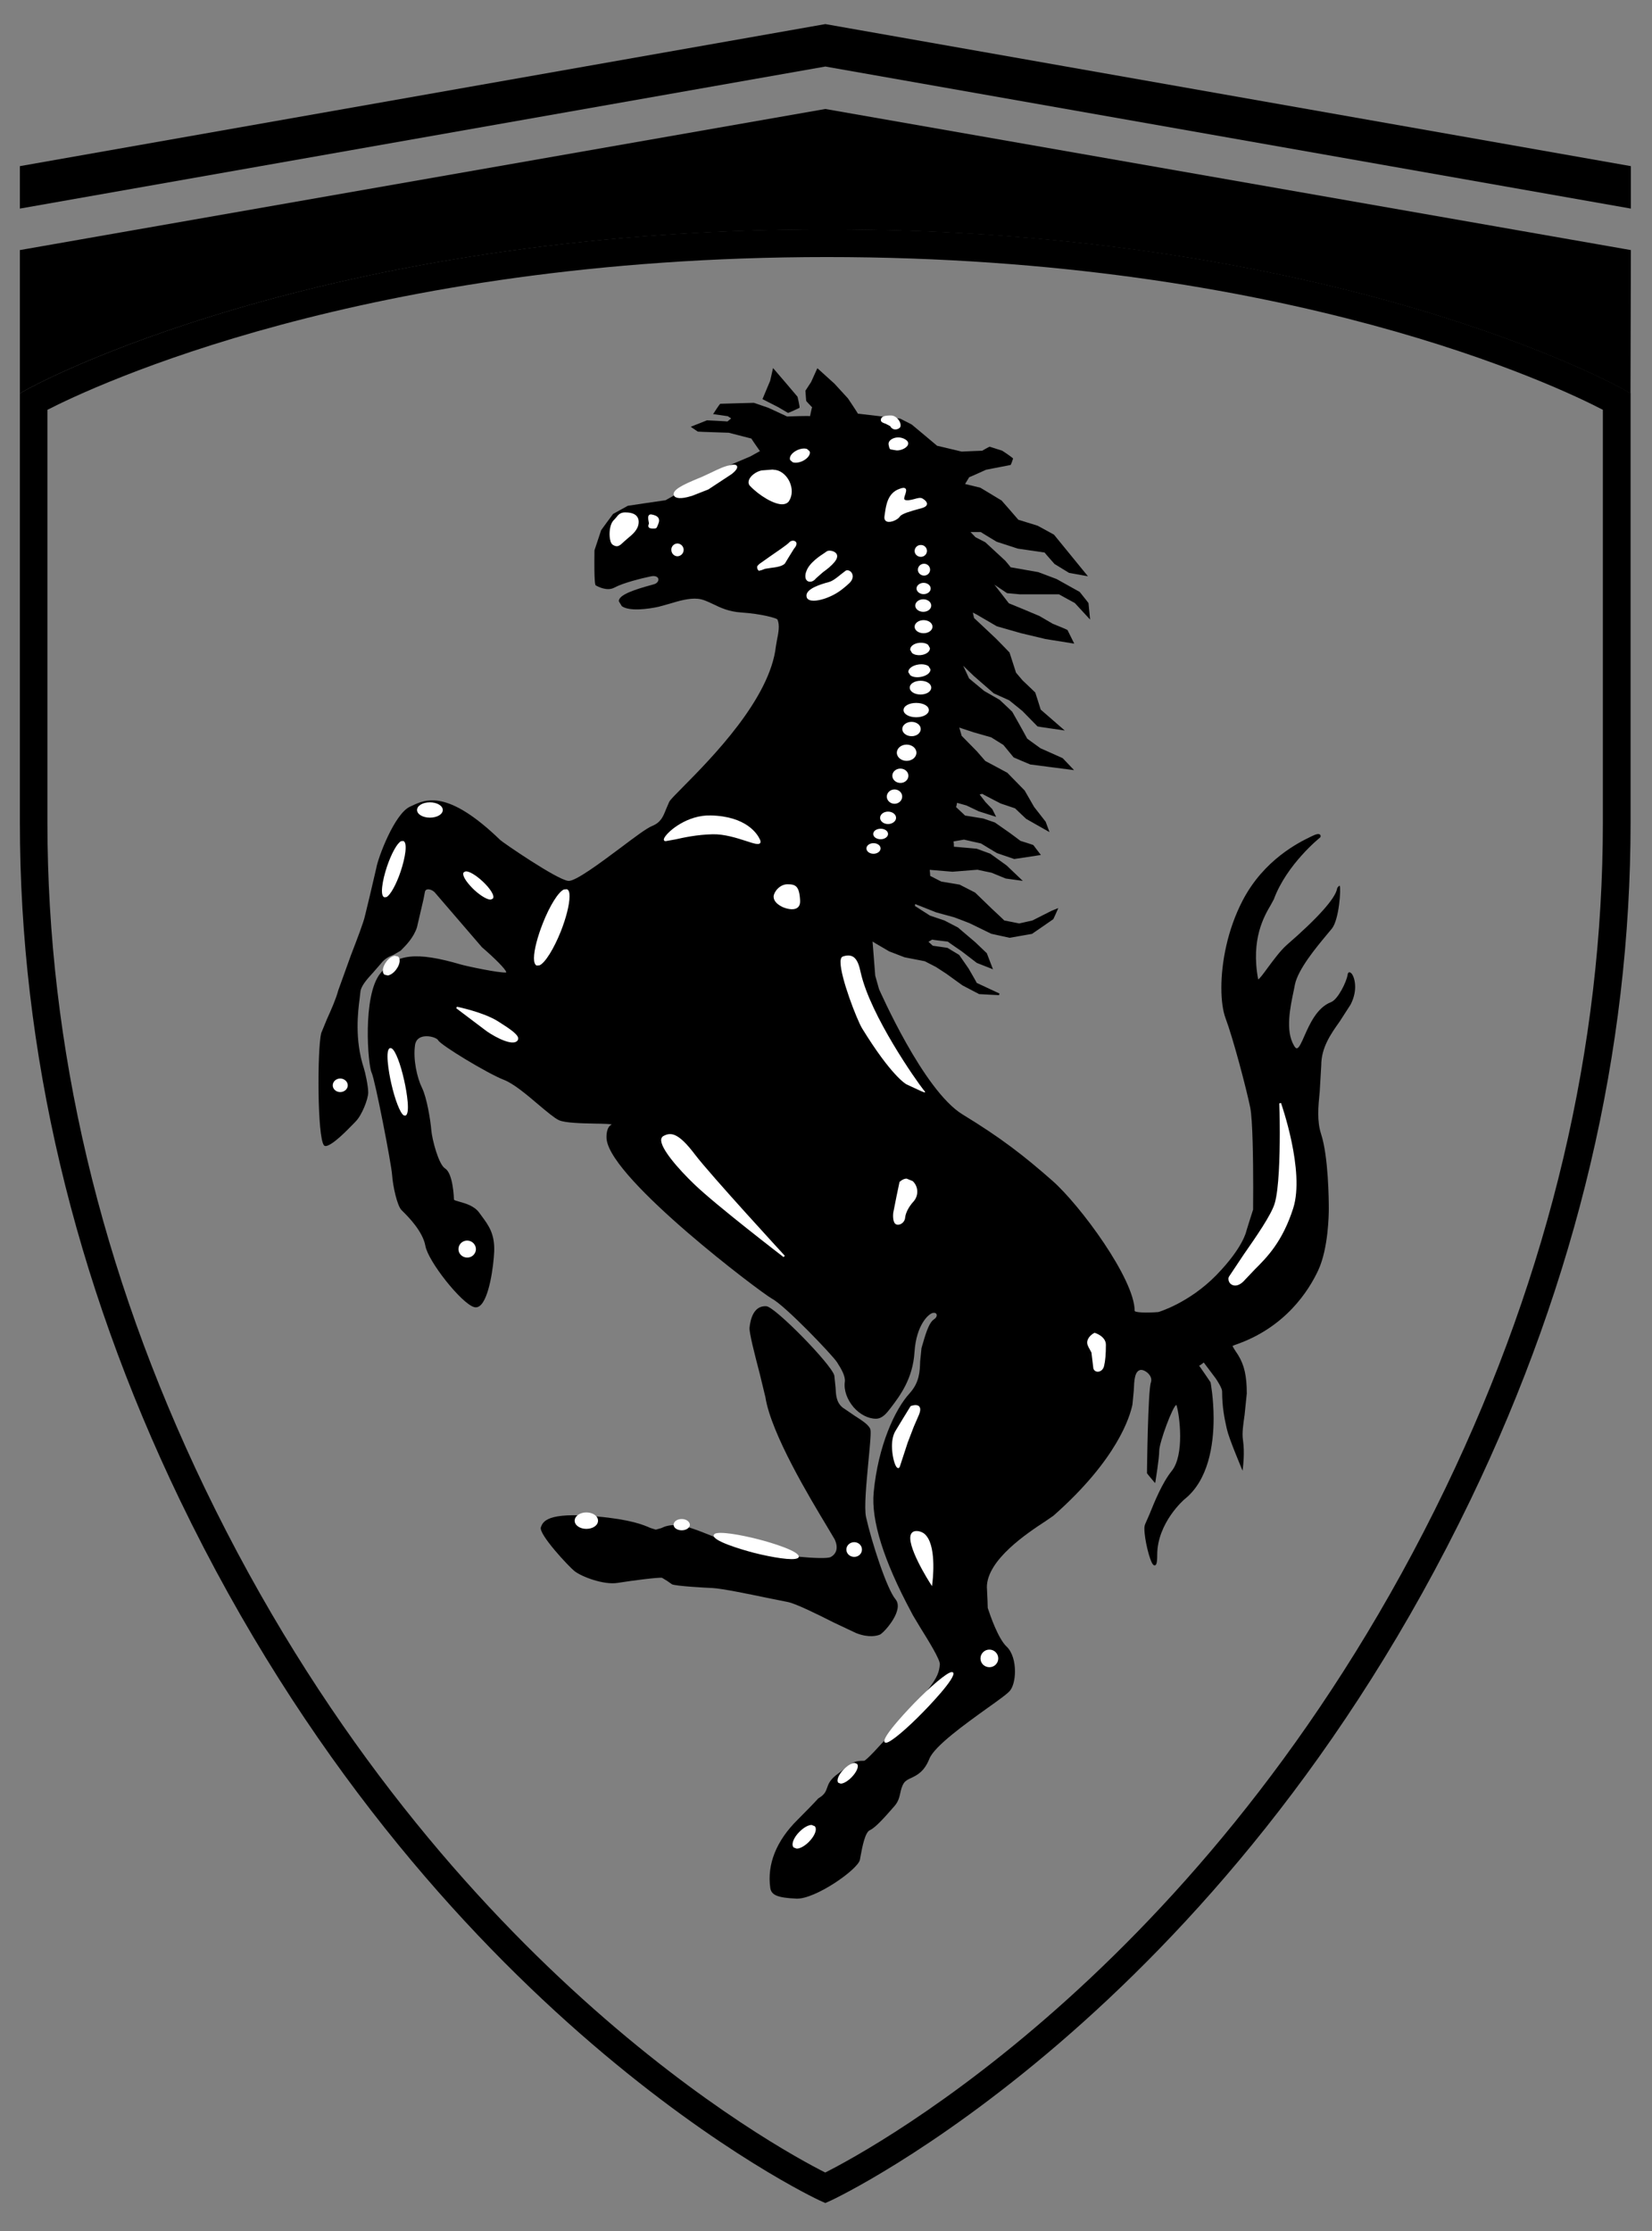
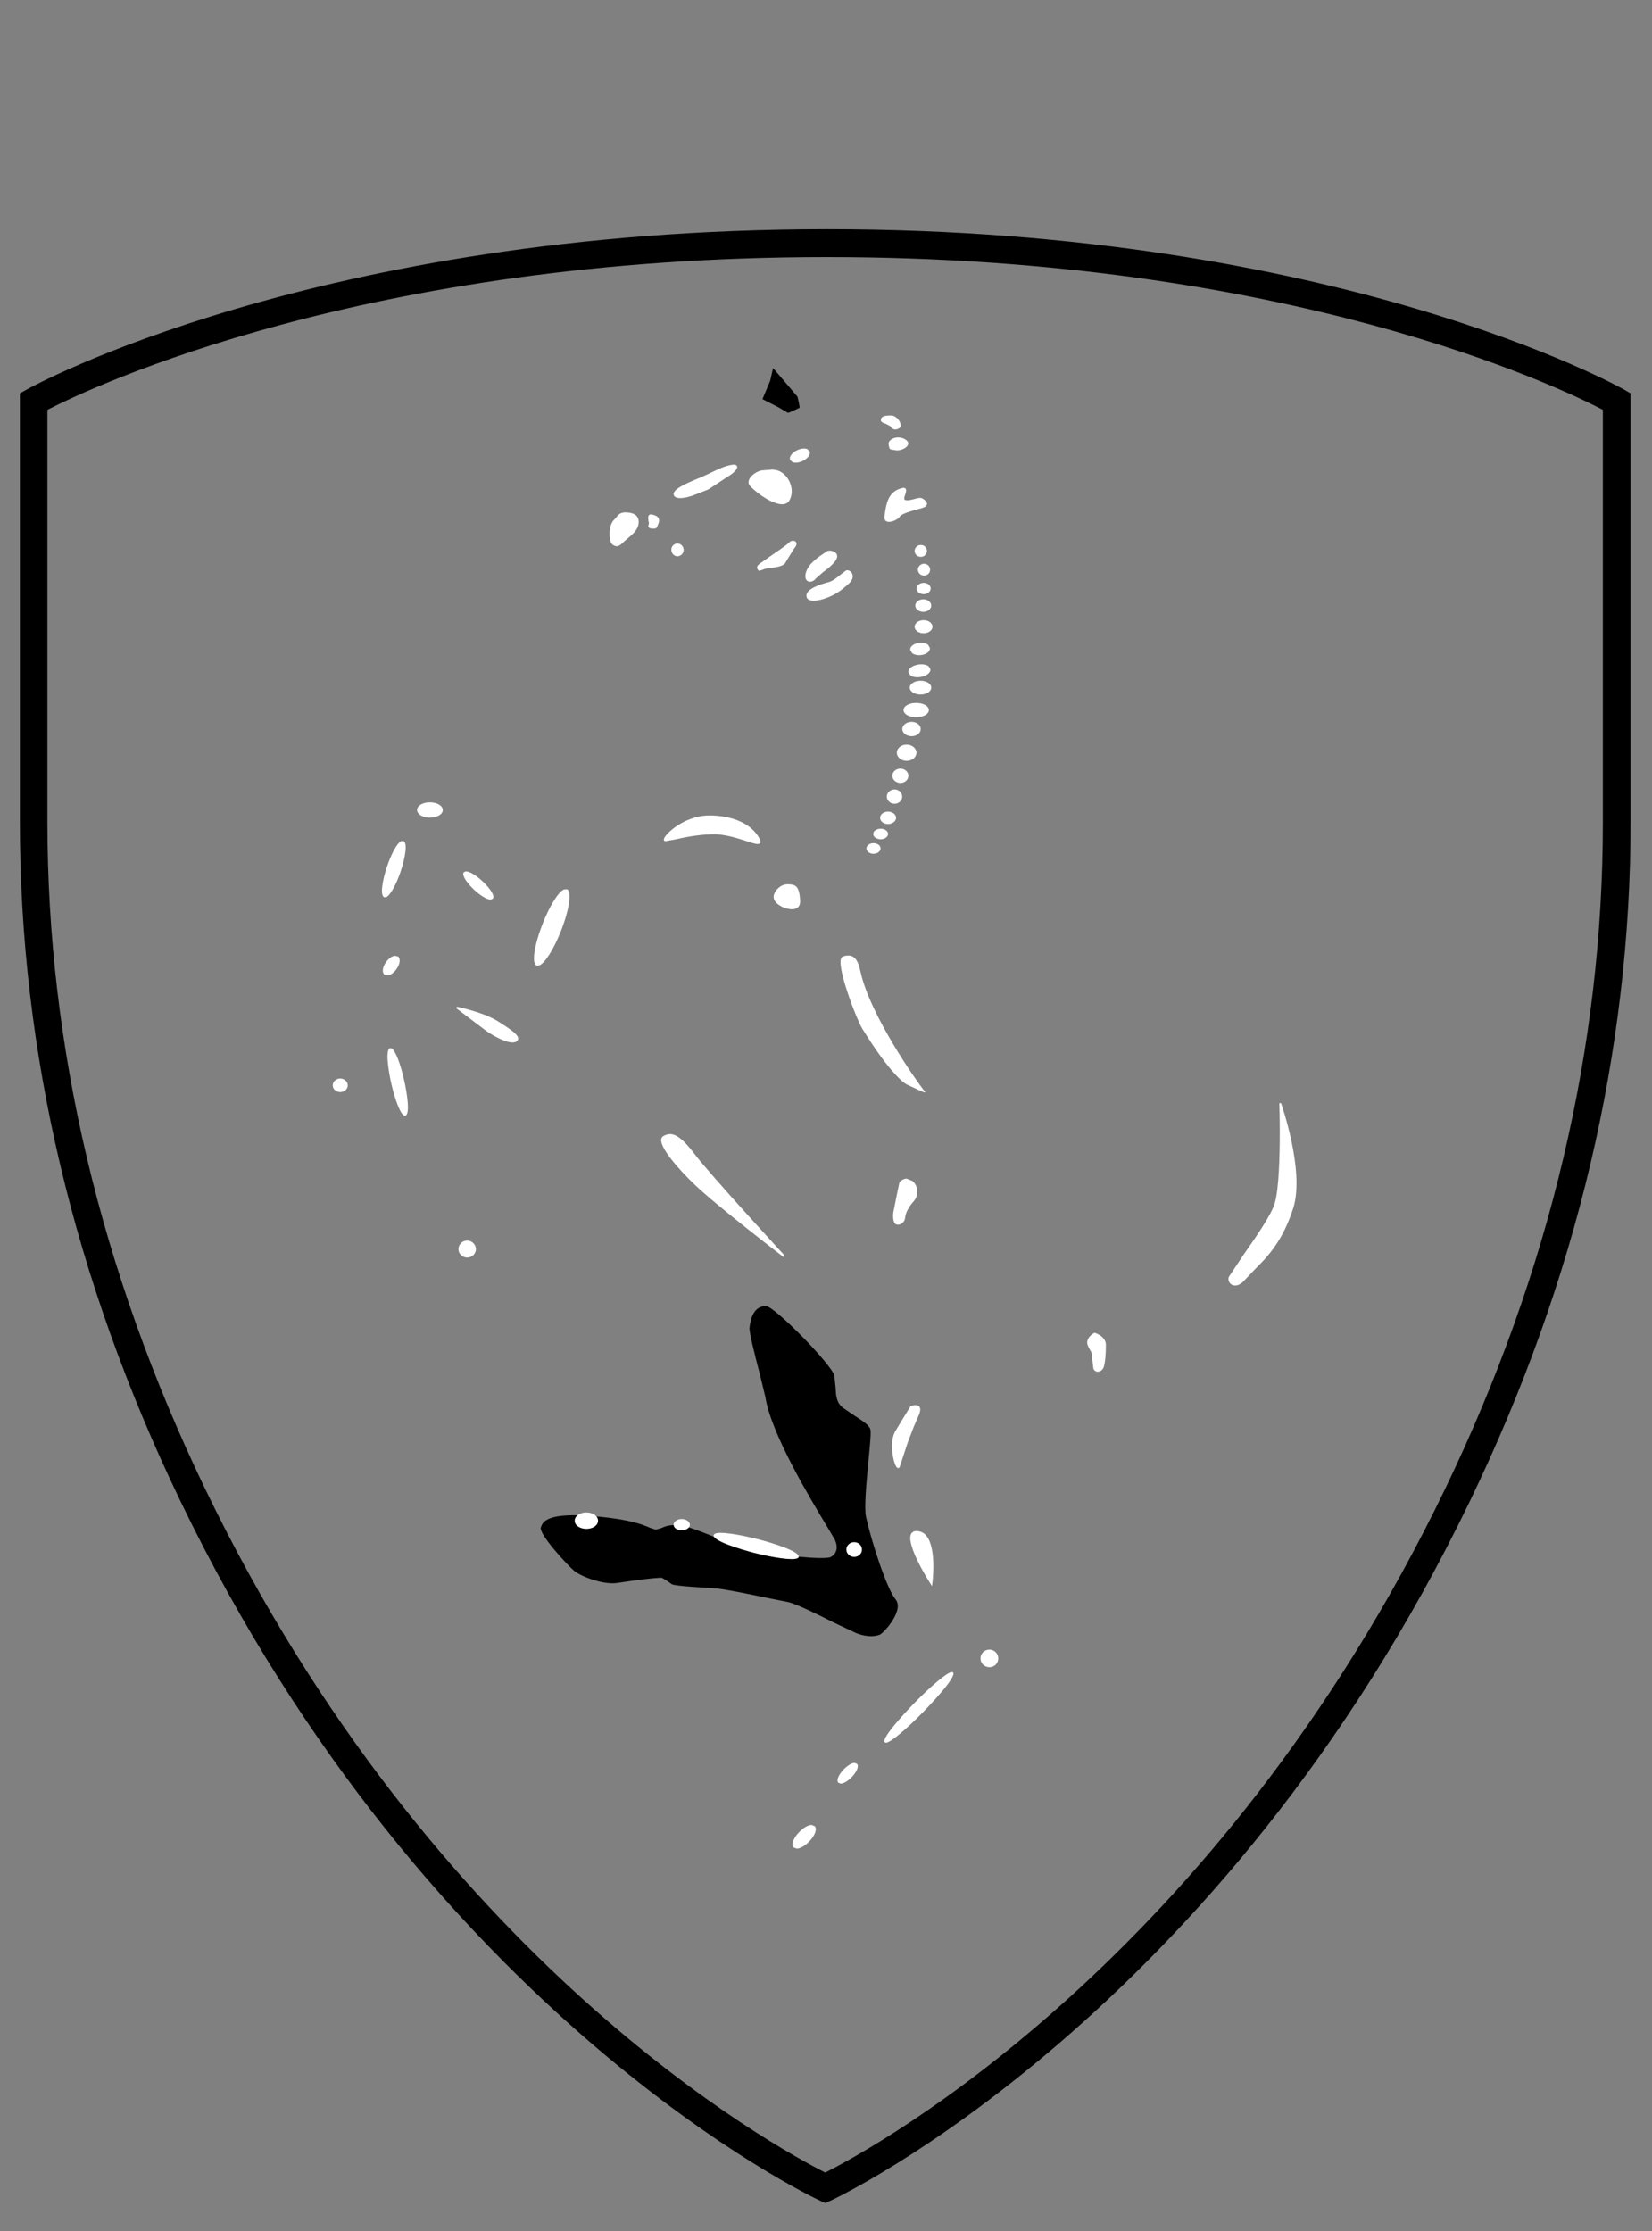
<svg xmlns="http://www.w3.org/2000/svg" xml:space="preserve" style="enable-background:new 0 0 1728.2 2333.9;" viewBox="0 0 1728.2 2333.9" y="0px" x="0px" id="Layer_1" version="1.1">
  <rect x="0" y="0" width="1728.2" height="2333.9" fill="#808080" stroke="none" />
  <style type="text/css">
	.st0{fill-rule:evenodd;clip-rule:evenodd;}
	.st1{display:none;fill-rule:evenodd;clip-rule:evenodd;fill:#FFFFFF;}
	.st2{fill-rule:evenodd;clip-rule:evenodd;fill:#FFFFFF;}
</style>
  <g>
-     <path d="M1706.1,173.8v44.4L863.4,69.6L20.8,218.2v-44.4L863.4,25.2L1706.1,173.8z" class="st0" />
-     <path d="M1706.1,261.6L863.4,114L20.8,261.6l0,149.9l7.3-4.1c3-1.7,302-167.4,836.9-167.4   c535,0,830.5,165.8,833.5,167.5l7.2,4.2L1706.1,261.6z" class="st0" />
-     <path d="M865,268.9c483.1,0,766,135.9,811.8,159.8v431.4c0,235.2-55.4,469.5-164.6,696.5   c-239,495.9-598.6,690.6-648.9,716c-50.3-25.4-410.2-220.1-649.1-716c-109.2-227-164.6-461.3-164.6-696.5V428.7   C96,404.9,381.8,268.9,865,268.9L865,268.9z" class="st1" />
-     <path d="M28.1,407.4l-7.3,4.1v448.6c0,239.6,56.3,478.2,167.4,709C449,2110.6,853.4,2300,857.4,2301.8l6,2.7l6-2.7   c4.1-1.9,408.1-191.3,668.9-732.8c111.2-230.8,167.5-469.4,167.5-709V411.5l-7.2-4.2c-3-1.6-298.5-167.5-833.5-167.5   C330.1,239.9,31.1,405.7,28.1,407.4L28.1,407.4z M865,268.9c483.1,0,766,135.9,811.8,159.8v431.4c0,235.2-55.4,469.5-164.6,696.5   c-239,495.9-598.6,690.6-648.9,716c-50.3-25.4-410.2-220.1-649.1-716c-109.2-227-164.6-461.3-164.6-696.5V428.7   C96,404.9,381.8,268.9,865,268.9L865,268.9z" class="st0" />
+     <path d="M28.1,407.4l-7.3,4.1v448.6c0,239.6,56.3,478.2,167.4,709C449,2110.6,853.4,2300,857.4,2301.8l6,2.7l6-2.7   c4.1-1.9,408.1-191.3,668.9-732.8c111.2-230.8,167.5-469.4,167.5-709V411.5l-7.2-4.2c-3-1.6-298.5-167.5-833.5-167.5   C330.1,239.9,31.1,405.7,28.1,407.4L28.1,407.4M865,268.9c483.1,0,766,135.9,811.8,159.8v431.4c0,235.2-55.4,469.5-164.6,696.5   c-239,495.9-598.6,690.6-648.9,716c-50.3-25.4-410.2-220.1-649.1-716c-109.2-227-164.6-461.3-164.6-696.5V428.7   C96,404.9,381.8,268.9,865,268.9L865,268.9z" class="st0" />
    <path d="M872.5,1697.4l23.1,10.9c13.3,5.2,21.8,2.9,24.9,1.6c3.2-1.4,15.4-14.5,18.1-25.6c1.2-4.5,0.6-8.5-1.8-11.4   c-9-10.6-24.9-59.5-30.8-85.9c-2.2-9.8,0.5-36.9,2.5-58.6c1.8-18.7,2.9-30.3,2-33.3c-1.6-4.6-8.5-9.1-16.4-14.1l-12.6-8.6   c-6.7-5.5-7-13-7.4-21l-1.3-12.5c-2.9-11.6-62-71.9-71.1-72.5c-13.3-0.9-16.7,13.7-17.6,22.4c-0.5,5.1,5.4,28,10.7,48.3l5.9,24.4   c6,38.4,46.9,106.1,64.3,135l8.3,14c3.6,8.1,2.2,14.6-4.2,18.2c-6.2,3.5-59.3-2-84.6-7.8c-10.9-2.5-24.3-7.9-37.5-13.3   c-15-6-29.3-11.8-37.5-12.2c-9.6-0.5-14.2,1.4-17.7,3.1l-5.8,1.6l-5.7-1.8c-7-3.1-20.2-8.8-56.1-12c-52.3-4.9-56.3,5.6-58.4,11.3   c-2.6,7.2,29.4,41.3,35.1,45.8c7.3,5.9,30.8,14.8,45.2,12.4c16.4-2.6,43.2-6,46.5-5.3l5.4,3.3l5,3.5c4.5,1.9,33.8,3.5,42.6,3.9   c10.2,0.6,37,6.1,56.6,10.2l21.9,4.4C832.6,1677.5,854.7,1688.4,872.5,1697.4L872.5,1697.4z" class="st0" />
-     <path d="M1414,1018.5c-1.2-1.4-2.1-1.5-2.7-1.4c-0.6,0.2-1.3,0.7-1.5,2.4c-1,7.3-10.1,26-17.4,28.8   c-14.7,5.7-22.3,22.9-27.9,35.5c-2.8,6.5-5.6,12.7-7.8,12.8c-0.9,0.1-2-0.9-3.1-3c-9.1-15.6-4-39.5,0.1-58.8l0.9-4.7   c3.3-16.2,22.3-39,33.7-52.7l5-6c7.7-9.6,9.7-42.3,8.2-44.8c-0.5-0.1-0.8,0.1-1,0.4c-0.2,0.1-0.3,0.3-0.4,0.5l-0.2,0v0.2   c-0.5,0.5-0.9,0.6-1.2,2.2c-2,10.2-20.7,31-52.6,58.6c-6.5,5.7-14,15.9-20.1,24.1c-3.9,5.4-8.5,11.6-9.8,11.9   c-7.9-42.2,6.4-66.3,13.2-77.9l3.2-5.9c13.5-36.7,48.2-64.5,48.6-64.8c0.5-1.1,0.5-2.2-0.4-2.9c-1.3-1-3.8-0.6-7.6,1.3l-2.1,1   c-12.1,5.9-48.7,23.7-71.1,66.6c-16.1,30.9-22.3,65.4-22.3,91.4c0,13.3,1.6,24.3,4.3,31.6c7.9,21,21.7,73.2,25.9,93.7   c2.6,12.7,3.1,56.3,3.1,83.6c0,13.4-0.1,22.7-0.1,23.1c-0.1,0-7,22.2-7,22.2c0,0.2-3.3,17.5-31.6,46.5   c-28.5,29.1-60.2,38.4-60.5,38.5c-12.7,1-24.4,0.5-24.8-1.2c0-33.3-57-110.6-86.1-136.2c-29.7-26.1-53.5-44.7-93.9-69.3   c-41.1-25-86.8-130-87.4-131l-4-14.2c0,0-2.2-28.3-2.8-35.7c1.5,0.9,3.4,2.1,3.4,2.1l14,8.2l16.1,6.2c0.1,0,21.1,4.1,21.1,4.1   c0,0,11.7,6,11.7,6l10.9,7.1l16.9,12.2l17.4,9.1c0.4,0.1,20.8,1.1,20.8,1.1l0.5-1.7c0,0-23.7-11.1-23.8-11.1c0-0.3-8.5-15-8.5-15   c-3.3-4.8-6.6-9.5-9.9-14.3c-0.3-0.2-12.3-7.4-12.3-7.4c-5.1-0.8-10.2-1.5-15.3-2.2c0-0.1-3-2.7-4.5-4.1c1.3-0.8,3.8-2.3,3.8-2.3   c0,0.2,16.3,2.1,16.4,2.1c0,0.2,14.5,10.1,14.5,10.1l15.9,12.2c0.3,0.1,15,5.9,15,5.9l1.9,0.8l-6.5-16.9   c-4.1-3.9-8.1-7.7-12.2-11.6l-18-15.3c-0.1-0.1-14.1-7.3-14.1-7.3c-0.1,0-15.1-5.1-15.1-5.1c0,0-15.8-10.1-15.8-10.1s0.2-1.1,0.3-2   c2,0.8,21.9,8.7,21.9,8.7c0.1,0,19,5.2,19,5.2c0-0.1,15.9,6.1,15.9,6.1c-0.1-0.1,22.8,11.1,22.8,11.1c0.2,0.1,19.2,4.2,19.2,4.2   c0.3,0,23.4-4.1,23.4-4.1c0.3-0.1,22.3-15.4,22.3-15.4c0.3-0.4,4.3-9.5,4.3-9.5l0.9-2.1l-7.1,2.9c-0.1,0-19.9,10.1-20,10.1   l-13.8,3.1c0-0.1-15.6-3.1-15.6-3.1h0c0-0.2-12.6-11.9-12.6-11.9l-17.9-17.3l-16.2-8.3c-0.2-0.1-19.2-3.2-19.2-3.2   c0,0-11.5-5.9-11.7-6c0.1,0,0.1-0.2,0.1-0.5c0-1.4-0.4-4.4-0.5-5.8l23.8,2l26.1-2.1c0,0.1,14.7,3.1,14.7,3.1l14.9,6.1l15.2,2.1   l2.7,0.4l-17-16.2c-0.2-0.1-17.1-12.3-17.1-12.3c-0.2-0.1-14.2-5.2-14.2-5.2c-0.3-0.1-23.6-2-24-2.1c0.2,0,0.2-0.4,0.2-1   c0-1.4-0.2-3.4-0.4-4.5l11-1.9c0,0.1,17.7,4,17.7,4c0,0.1,16.7,10.1,16.7,10.1l18.1,6.2c0.5,0,26.4-4,26.4-4l1.5-0.2l-7.9-10.4   c-0.4-0.3-13.4-4.4-13.5-4.4c0-0.1-10.7-8-10.7-8l-16-11.2c-0.2-0.1-12.2-4.2-12.2-4.2c-0.2-0.1-19-3.1-19.1-3.1   c0-0.2-9.3-8.7-9.4-8.9c0.3-0.1,0.9-3,1.1-4.4l9.9,2.8l12.8,6.1l18.2,5.8l-4-8l-7.1-7.4l-6.2-8l2.7-0.7c0,0.2,19.3,10.1,19.3,10.1   l15.1,5.1c0,0.1,11.6,11,11.6,11c0.2,0.1,22.2,12.6,22.2,12.6l2.2,1.2l-4-10.8c-0.1-0.2-12.1-15.5-12.1-15.5l-9.9-17.2   c-0.1-0.2-18.1-18.5-18.1-18.5c-0.2-0.2-23.1-12.4-23.1-12.4c0-0.1-8.7-10-8.7-10c-5.3-5.4-10.7-10.9-16-16.3   c0-0.2-1.6-5.8-2.5-8.6c2.7,0.9,15.5,5.1,15.5,5.1l17.9,5.1c0,0,12.8,8,12.8,8c0,0.1,10.7,13,10.7,13c0.4,0.3,17.4,7.4,17.4,7.4   l43.3,5.6l2.5,0.3l-11.9-12.5c-0.3-0.2-23.3-10.4-23.3-10.4l-13.8-10c0-0.2-7.7-14-7.7-14l-8-14.2c-0.1-0.2-13.1-12.4-13.1-12.4   c-0.2-0.1-16.2-9.3-16.2-9.3l-15.8-13.1c0-0.1-3.8-8-6.2-13.3l11,10.6l21,18.3c0.3,0.2,16.2,7.3,16.2,7.3l13.7,11.1l15.9,16.2   c0.6,0.3,25.4,3.8,25.4,3.8l3.1,0.5l-25.2-21.9c0-0.4-5.7-17.9-5.7-17.9c-4.4-4.2-8.8-8.5-13.2-12.6l-6.9-8.1   c0-0.2-6.8-21.1-6.8-21.1c-4.7-4.9-9.4-9.8-14.2-14.6c0-0.1-22.8-21.4-22.9-21.5v0c0-0.3-0.8-3.6-1.3-5.7c1.7,0.9,4.1,2.1,4.1,2.1   l20.9,12.2c0.2,0.1,25.1,7.2,25.1,7.2l26,6.2l30,4.8l-7.1-14.3c-0.5-0.5-15.4-6.5-15.4-6.5l-13.9-8.1c-0.1,0-17.1-7.2-17.1-7.2   l-14.9-6.1c0-0.1-9.7-12.6-15.1-19.5c5.2,3.5,13.2,8.9,13.2,8.9c0.4,0.1,13.4,1.2,13.4,1.2l40.9,0c0,0.1,16.6,9.1,16.6,9.1   c0,0.1,14.1,15.3,14.1,15.3l1.9,2l-1.7-17.2c-0.2-0.5-9.2-11.7-9.2-11.7c-0.3-0.2-24.2-13.5-24.2-13.5l-19.1-7.2   c-0.1,0-28.9-5.1-29-5.1v0c0-0.3-5.5-6.8-5.5-6.8c-0.1-0.1-21-19.4-21-19.4c-3.4-1.8-6.8-3.5-10.2-5.2c0-0.1-3.2-3.3-5.2-5.4h10.8   c0,0.2,16.5,10.1,16.5,10.1c0.1,0.1,22.1,7.2,22.1,7.2l28.1,4.1h0c0,0.3,10.4,12,10.4,12l15.2,9.3c5.8,1.1,11.5,2.1,17.3,3.1   l2.4,0.4l-35.5-43.5c-0.2-0.2-17.2-9.4-17.2-9.4c-0.1-0.1-20.1-6.2-20.1-6.2c0-0.2-17.5-20.1-17.5-20.1   c-0.2-0.2-22.2-13.4-22.2-13.4c-5.3-1.3-10.6-2.6-16-3.9c1-1.6,4.3-7.1,4.3-7.1c0.1,0.2,17.6-7.8,17.6-7.8c0,0,25.7-5,25.7-5   c0.7-0.6,2.6-6.7,2.6-6.7c-0.3-1-11.3-8.2-11.3-8.2c-4.4-1.4-8.8-2.8-13.2-4.2c-0.8,0.1-7.8,4.2-7.8,4.2c0-0.1-21.5,0.9-21.5,0.9   c0,0-25.7-6.1-25.7-6.1c0-0.1-26.5-22.2-26.5-22.2c-4.1-2.1-8.1-4.2-12.2-6.2c-0.3-0.1-44.1-5.2-44.2-5.2   c0-0.6-10.3-15.9-10.3-15.9l-14.1-15.4c-0.1-0.1-17.9-16.2-17.9-16.2l-0.6,1.2l-6,13.3c0-0.1-5.9,9-5.9,9v0.2   c0,1.7,0.8,10.5,0.8,10.5c0.3,0.6,6,6.5,6.2,6.7c-0.3,0-2.2,9.2-2.2,9.3c-0.1-0.6-24,0.3-24,0.3c0-0.1-19.6-9.1-19.6-9.1   c-0.1-0.1-15.1-5.2-15.1-5.2c-0.3-0.1-35.2,1-35.2,1c-0.8,0.4-6.7,9.6-6.7,9.6l-0.8,1.2l15.4,2.2c0,0.1,2.3,1.5,3.5,2.3l-3.9,3.2   c0-0.2-21.4-1.2-21.4-1.2c-0.4,0.1-15.4,6.1-15.4,6.1l-1.6,0.7l7.4,5c0.5,0.2,32.4,1.2,32.4,1.2l23.7,6.1v0c0,0.3,4.5,6.8,4.5,6.8   s3.2,4.5,4.4,6.3l-10.1,5.6c0.1,0-28.8,12.2-28.8,12.2l-59.9,33.6c-0.1-0.1-39.4,5.8-39.4,5.8c-0.3,0.1-15.4,8.5-15.4,8.5   c-0.3,0.2-12.5,17-12.5,17c-0.1,0.2-7,21.1-7,21.1c-0.5,35.6,0.9,36.4,1.4,36.7c1.2,0.7,11.5,6.6,19.4,2.3   c9-4.9,28.2-9.7,38.3-11.8c4.9-1,7.3,0.8,7.7,2.6c0.5,2-1,4.7-4.6,5.7l-2.1,0.6c-17.4,4.7-35.1,10.4-34.6,17.2l3.1,5.1   c7.8,5.7,27.9,3,38.6,0.6l11.2-3.1c9.6-2.9,20.6-6.2,30-5.2c5.4,0.6,10.2,3,15.8,5.6c7.6,3.7,16.4,7.9,29.4,8.7   c21.7,1.5,36.5,5.9,37.7,7.2c2.9,5.9,1,14.7-0.4,21.7l-1.1,6.4c-6.1,55.1-67.6,117.3-97.2,147.2c-8,8.1-13.3,13.4-14.4,15.6   l-3.4,7.9c-2.9,7.3-5.2,13.6-14.6,17.4c-5.4,2.1-18.1,11.6-32.8,22.7c-21.2,15.8-47.5,35.5-54.8,34.7   c-12.1-1.4-68.8-40.4-71.2-42.8c-55.2-53.4-78.3-42.4-92.1-35.9l-2.2,1c-16.5,7.5-33.7,54.1-35.3,64.1l-6.7,28.7l-5.1,21.1   c-1.5,7.1-8.3,24.7-14.8,41.6l-13.3,36.9c-2.2,8.5-7.5,20.5-11.9,30.2l-5.9,14.4c-4.1,16.9-4.2,109.3,3,117.4l0.3,0.3l1.4,0.4   c7.2-0.7,22.5-16.6,29.9-24.2l1.7-1.8c6.2-6.3,12.9-23,12.9-30.1c0-6.9-3.2-21.3-4.5-25.2c-10-30.5-6.2-59.6-4.4-73.5l0.7-6.2   c0.5-6.5,7-13.6,13.3-20.5l8-9.2c4.4-5.8,9.2-7.7,13.6-9.5l7.1-4.1l1.1-1.1c4.7-4.7,12.6-12.7,16.1-23.4l6.8-29.2l1.5-7.8   c0.3-1.6,1.1-2.4,2.5-2.7c2.7-0.6,6.7,1.5,8.4,3.8l48.8,56.7c12.5,10.7,25.4,23.4,25.4,26.2l0,0.2c0,0-0.3,0-0.3,0   c-6.8,0.7-41.2-6.6-47-8.3c-46.8-13.7-68.1-11.3-84.5,9.3c-18.8,23.6-12.9,95.9-9,103.8c3.5,7.2,20.6,95.2,21.4,107   c0.8,11.5,5.2,32.1,9.9,36.8l1.3,1.3c5.8,5.7,20.9,21,23.6,36c2.9,16.4,37.7,60.2,50.9,64.1c2,0.6,4.2,0.2,5.8-1.1   c10.1-7.2,14.7-42.3,15.3-57.1c0.7-18.5-6-27.4-13-36.9l-2.7-3.7c-5.2-7.1-14.3-9.6-20.3-11.3c-2.6-0.7-6.1-1.6-6.1-2.4   c0-0.3-0.7-27.3-9.3-32.5c-6.7-4.1-13.6-30.2-14.4-40.2c-0.8-9.9-4.6-33.7-9.7-44.1c-5.2-10.5-9.5-29.9-7.3-44.8   c0.9-6.4,5.5-8.4,9.2-9c6.4-1,13.8,1.7,15,4c2.6,5.1,51.9,34.9,68.5,41.3c10.3,3.9,24.3,15.7,36.6,26.2c8.8,7.4,16.3,13.7,21,16   c6.4,3.1,24.4,3.4,38.8,3.7c7.7,0.1,15.6,0.3,16.7,1c-5.9,2.4-5.8,12.7-5.3,16c6,42.6,161,159.6,173,166.2   c13.9,7.4,63.6,59.4,68,66.5c4.5,7,8.9,14.6,8.1,20.4c-1.2,8.6,2.3,18.5,9.2,26.6c6.6,7.5,15.3,12,23.3,12c6.9,0,11.5-6.2,15-10.7   l0.7-0.9c9.3-12.2,23-30.2,24.7-58.2c1.9-28.8,15-40.2,19.3-40.9c1.9-0.4,3.3,0.2,3.8,1.5c0.5,1.3-0.1,3.5-2.7,5.2   c-5.7,3.8-9.2,16.6-13.1,30.2c0,0.1-1.4,13.9-1.4,13.9c-0.3,10.3-0.7,21.9-11,33.3c-15.4,16.7-33,55.1-37.6,103.6   c-2.8,29.2,10.4,71.3,39.1,124.9l2,3.8l7.8,13c7.8,12.6,21,33.6,20.3,38.5c-0.8,6.9-1.5,12.4-13.4,27.4   c-13.1,16.5-61.1,72.3-65.8,73.2c-9.5,0-11.1,1.2-18.8,7l-8.1,6.2c-8.9,6.3-10.4,11-11.9,15.2c-1.1,3.1-2.1,5.9-6.2,9l-3.1,2.1   c-0.6,0.6-2.4,3-21.6,22.3c-22.1,21.8-32,46.6-28.5,71.1c1.1,7.7,7.7,10.4,27.3,11.3c19.6,0.9,64.5-30.5,66.5-40.7l0.7-3.9   c1.7-9.2,4.6-24.8,9.7-27c6.1-2.7,16.6-14.8,24.3-23.6l1.5-1.7c4.1-4.7,5.1-9.4,6.1-13.9c0.8-3.5,1.6-7.1,3.9-10.4   c1.8-2.4,4.5-3.7,7.6-5.1c6-2.9,13.5-6.5,18.9-20.1c5.4-13.3,37.5-36.3,60.9-53.1c12-8.5,21.4-15.3,23.6-18.3c3.1-4,5-11.7,5-19.9   c0-9.7-2.6-20.1-8.7-25.9c-8.9-8.3-17.3-32.8-19.8-40.5v-0.2c0-3.2-0.3-9-0.8-19.9c-0.1-0.5-0.1-1-0.1-1.5   c0-28.8,42.8-57,61.3-69.1l8.4-5.8c67-59.1,80.1-104,82.6-116.3l1.4-14.8c0.4-10.2,0.8-20,6.9-21.3c2.4-0.5,6.4,1.5,8.9,4.4   c1.4,1.6,3.4,4.9,2.1,8.6c-3.1,8.3-4.1,91.6-4.1,95c0.2,0.6,7.2,8.8,7.2,8.8l1.3,1.5l0.4-1.9c0.1-1,3.9-23.7,3.9-31.7   c0-9,14.4-47.4,17.9-48.1c0,0.1,0.2,0.4,0.2,0.4c1.7,5.3,3.8,18.5,3.8,32.3c0,13.6-2.1,27.9-8.7,36.2c-10,12.4-18,32.1-23.2,45   l-4.8,11c-0.5,1.5-0.8,3.1-0.7,4.8c0,10.6,5.4,33.1,9,37.2c0.9,1,1.7,1,2.2,0.8c1.2-0.4,2.2-1.9,2.2-10.8   c0-33.7,28.3-58.1,28.6-58.3c24.9-19.8,30.4-56.5,30.4-84.5c0-21.2-3.1-37.3-3.2-37.8c-3.9-5.8-7.9-11.7-12-17.5   c0.6,0.3,3.8-2.4,4.9-3.2c1.1,1.4,12.4,16.5,12.4,16.5c1.9,2.7,6.8,10.5,6.8,13.6c0,17.3,2.7,29.2,4.6,37.9l0.5,2.1   c2,9.2,14.5,38.7,15,40l1.3,3.1l0.4-3.4c0-0.1,2-15.6,0-28.7c-1.1-7.4,0.3-16.5,1.7-26.2l2.3-22.5c0-18.3-2.6-29.8-9.1-40.3l-3.3-5   c-1.3-2.1-2.6-4.1-2.4-4.5l2.4-1c52.7-17.9,77.2-56.7,87.2-78.2c10.5-22.8,11-57.8,11-64.5c0-8.8-0.4-54.3-8-77.7   c-4.5-13.8-3.1-28.6-1.5-44.6l1.6-27.4c0-18.7,9.9-32.7,19.4-46.1l11.4-17.7C1420.9,1035.1,1417,1022.2,1414,1018.5L1414,1018.5z" class="st0" />
    <path d="M824.3,431.9c0.9,0.1,12.1-5.3,12.1-5.3c0.5-1-2.1-11.6-2.1-11.6c-8.1-9.6-16.2-19.1-24.4-28.6l-1.2-1.4   l-0.4,1.8l-2.6,11.5c0-0.1-7.7,18.4-7.7,18.4l-0.4,0.8l16.3,8.3L824.3,431.9L824.3,431.9z" class="st0" />
    <path d="M829.2,483.5c2.6,1,6.5,0.5,10.2-1.1c5.6-2.7,9-7.2,7.5-10.4l-2.6-2.3c-2.6-1-6.5-0.5-10.1,1.1   c-4.8,2.2-7.9,5.7-7.9,8.8c0,0.6,0.2,1.1,0.3,1.6L829.2,483.5L829.2,483.5z M926.6,443.3l4.7,2.5c0.8,1.6,2.2,2.8,4,3.3   c2,0.4,4.1-0.1,5.7-1.4c1.2-1,1.5-2.8,0.8-5.1c-1.2-3.8-5.3-8-9.6-8c-5.6,0-10.7,0.6-10.7,4.8C921.4,441.6,924.1,442.5,926.6,443.3   L926.6,443.3z M932.2,459.8c-2.2,1.6-3.1,3.7-2.5,5.9l0.4,1.8c0.6,2.1,0.8,2.6,2.7,2.8l3.5,0.6c4.5,1.2,11.7-1.7,13.4-5.3   c0.6-1.2,1-3.5-2.1-5.6C942.3,456.4,935.8,457.2,932.2,459.8L932.2,459.8z M946.7,522.9c-1.3-0.6-0.8-2.7,0.3-5.7   c0.8-2.5,1.5-4.8,0.3-6.1c-1.1-1.1-3.1-1-6.4,0.3c-12.1,4.3-13.9,16.6-15.2,25.6l-0.4,2.8c-0.7,4,1.4,5.4,2.6,5.8   c4.2,1.5,11.7-2.3,13.4-5.2c1.9-3.1,12.3-5.9,19.9-8l2.9-0.8c3.5-1,5.3-2.3,5.6-4.1c0.4-2.4-2.3-4.6-4.6-6   c-2.2-1.3-5.4-0.4-8.8,0.6C952.7,523,949.1,523.9,946.7,522.9L946.7,522.9z M819.2,527.5c2.7-0.3,4.8-1.3,6.1-3.2   c3.8-5.7,4-13.8,0.3-21.2c-3.6-7-9.8-11.5-16.1-11.7l0.1,0l-1.4-0.2l-11.6,0.9c-6.1,1.4-11.8,5.9-13.2,10.3   c-0.7,2.3-0.3,4.3,1.2,5.9C794,518.2,810.1,528.2,819.2,527.5L819.2,527.5z M705,518.2c1.4,3.4,7.8,3.8,17.1,1l2.1-0.6l16.8-6.6   l24.3-16c0.7-0.6,7.1-5.3,5.7-8.4c-0.9-2-4.1-1.6-6.4-1.2c-6.7,1.2-13.3,4.4-20.3,7.8l-9.9,4.6l-4.4,1.8   C715,506.9,702.7,512.5,705,518.2L705,518.2z M653.9,536c-5.1,0-7.3,2.7-9.2,5.2l-2.3,2.6c-3.9,3.3-5.1,11.4-4.6,17.5   c0.2,2.6,0.9,7.2,3.4,8.7c4.8,3,7.1,0.9,12-3.8l3.8-3.3c4.8-4,10.4-8.6,11.1-15.7c0.3-3-0.4-5.4-2-7.3   C663.3,536.6,657.9,536,653.9,536L653.9,536z M681.8,538.2c-1.4-0.3-2.3,0.1-2.8,0.6c-1.5,1.4-0.9,4.5-0.4,7l0.3,1.7l-0.3,1   c-0.3,0.9-0.7,2,0,3c0.6,1,2.1,1.4,4.7,1.4c3.3,0,3.6-0.3,4.7-3.2l0.9-2.3c0.8-2,0.8-3.8,0.1-5.2   C687.7,539.6,684.3,538.7,681.8,538.2L681.8,538.2z M708.8,581.9c3.7-0.2,6.5-3.3,6.4-7c-0.2-3.4-2.9-6.2-6.4-6.4   c-3.6,0-6.6,3-6.5,6.6c0,0,0,0,0,0C702.3,578.9,705.2,581.9,708.8,581.9L708.8,581.9z M830.5,565.7c-1.9-0.4-3.9,0.4-5.1,1.9   c-1.8,2.1-12.8,9.6-20.8,15.1l-10.3,7.3l-0.8,0.8c-1.3,1.2-1.9,2-1.1,4.5l1.3,1.8l2.7-0.6l4-1.5l5.8-0.9c5.7-0.7,12-1.6,14.9-4.6   l3.8-6.3l5.7-9.2c2.7-3,2.9-5.1,2.5-6.3C832.7,566.7,831.7,565.9,830.5,565.7z M842.5,602.8c0,3.4,1.7,4.7,2.6,5.2   c2.6,1.4,6.3,0,8.5-3l7.4-6.5c4-2.9,8.5-6.2,12.5-11.2c3.7-4.8,2.1-7.7,0.8-8.9c-2.5-2.5-7.7-3-9.5-1.6l-2.1,1.5   c-4.9,3.2-16.4,10.6-19.3,19.7C842.8,599.5,842.5,601.1,842.5,602.8L842.5,602.8z M890.9,599.1c-1.5-2.2-4.1-3.1-6.1-2.2l-5.2,4   c-3.7,3-8.3,6.8-12.3,7.9c-9.7,2.6-22.8,6.9-23.6,13.6l0,0.9c0,1.8,0.8,2.9,1.6,3.5c3.7,3,12.6,1.2,19.1-1.2   c9.9-3.7,15.9-8.1,23.7-15.2C892.9,606.1,892.7,601.7,890.9,599.1L890.9,599.1z M963.3,570.1c-3.5-0.1-6.4,2.7-6.5,6.2c0,0,0,0,0,0   c0,3.4,2.9,6.2,6.5,6.2s6.4-2.8,6.4-6.2C969.7,572.8,966.8,570,963.3,570.1C963.3,570.1,963.3,570.1,963.3,570.1z M960.2,595.9   c0,3.4,2.9,6.2,6.5,6.2c3.5,0,6.3-2.7,6.3-6.2c0,0,0,0,0,0c0-3.5-2.9-6.2-6.3-6.2C963.2,589.7,960.3,592.4,960.2,595.9z    M966.2,609.7c-4,0-7.4,2.7-7.4,5.9c0,3.2,3.3,5.9,7.4,5.9c4.1,0,7.4-2.6,7.4-5.9C973.6,612.4,970.3,609.7,966.2,609.7z    M965.9,626.9c-4.7,0-8.4,2.9-8.4,6.6c0,3.6,3.7,6.5,8.4,6.5c4.7,0,8.3-3,8.3-6.5C974.2,629.8,970.5,626.9,965.9,626.9z    M966.2,648.7c-5.1,0-9.4,3.1-9.4,6.9c0,3.8,4.2,6.8,9.4,6.8c5.2,0,9.3-3.1,9.3-6.8C975.5,651.7,971.3,648.7,966.2,648.7z    M963,685.3c5.8-0.5,10.1-3.7,9.8-7.4l-1.8-3.3c-2-1.7-5.5-2.5-9-2.2c-5.6,0.5-9.8,3.5-9.8,7l0,0.4l1.9,3.3   C956.1,684.8,959.4,685.6,963,685.3L963,685.3z M950.3,703.5l0-0.2L950.3,703.5z M962.7,708.2c6.5-1,11.1-4.5,10.6-8.2l-1.9-3.1   c-2.3-1.7-6.3-2.4-10.5-1.8c-6.4,0.9-11.1,4.5-10.6,8.2l2,3.1C954.6,708.2,958.5,708.8,962.7,708.2z M951.7,719.3   c0,4,4.9,7.2,11.3,7.2c6.4,0,11.2-3.2,11.2-7.2s-4.8-7.2-11.2-7.2C956.6,712.2,951.7,715.3,951.7,719.3z M971.7,742.8   c0-4.3-5.8-7.5-13.3-7.5c-7.3,0-13.2,3.2-13.2,7.5c0,4.2,5.8,7.5,13.2,7.5C965.9,750.3,971.7,747,971.7,742.8z M963.2,762.6   c0-4.2-4.4-7.5-9.6-7.5c-5.3,0-9.7,3.4-9.7,7.5s4.4,7.5,9.7,7.5C958.9,770.2,963.2,766.8,963.2,762.6z M958.7,787.4   c0-4.7-4.6-8.5-10.3-8.5c-5.6,0-10.2,3.8-10.2,8.5c0,4.7,4.6,8.5,10.2,8.5C954.1,795.9,958.7,792.1,958.7,787.4z M950.3,811.5   c0-4.2-3.8-7.5-8.4-7.5c-4.6,0-8.4,3.3-8.4,7.5c0,4.1,3.8,7.5,8.4,7.5C946.5,819.1,950.3,815.7,950.3,811.5z M935.8,825.8   c-4.4,0-8.1,3.4-8.1,7.5c0,4.1,3.7,7.5,8.1,7.5c4.4,0,8-3.4,8-7.5C943.9,829.2,940.2,825.8,935.8,825.8z M929,862   c4.5,0,8.4-2.9,8.4-6.5s-3.8-6.5-8.4-6.5c-4.6,0-8.3,2.9-8.3,6.5C920.7,859.1,924.4,862,929,862z M921.3,877.9   c4.2,0,7.7-2.5,7.7-5.5c0-3.1-3.4-5.5-7.7-5.5c-4.4,0-7.8,2.4-7.8,5.5S917,877.9,921.3,877.9z M913.8,893.1c4,0,7.4-2.5,7.4-5.6   c0-3.1-3.4-5.5-7.4-5.5c-4.1,0-7.4,2.5-7.4,5.5C906.4,890.6,909.7,893.1,913.8,893.1z M695,879.6l1.3,0.3l10.1-1.8   c9-2,22.5-5,39.1-5.4c12.1-0.3,25.3,3.9,34.9,7c8.7,2.9,13,4.1,14.7,2.4c1-1.2,0.4-2.9-0.2-4.1c-2.6-5.6-14-24.1-51.4-25   c-24.2-0.6-44,15.9-48.2,22.9c-0.8,1.4-1.1,2.5-0.6,3.2L695,879.6L695,879.6z M833.8,949.8c2.4-1.5,3.4-4.2,3.2-8   c-0.8-15.1-4.8-16.8-13.2-16.8c-8.4,0-14.5,8.5-14.5,12.9c0,4.1,3,7.7,8.9,10.7C821.6,950.2,829.3,952.7,833.8,949.8L833.8,949.8z    M948.3,1134.3c12,5.6,16.3,7.6,18.1,8.2c0.1,0,0.1,0.2,0.1,0.2s0.1-0.1,0.1-0.1c0.8,0.3,1.1,0.2,1.3-0.1c-0.1-0.1-0.6-0.8-0.8-1   c0.1-0.1,0.3-0.4,0.3-0.4s-0.8-0.3-0.8-0.4c-8-10-55.9-78.2-66.1-123c-1.6-7.4-3.5-14.3-8.3-17c-2.7-1.5-6.1-1.6-10.3-0.2h0   c-1,0.3-1.7,1.1-2.1,2.2c-0.4,1.3-0.6,2.6-0.5,3.9c0,16,17.1,60.1,22.6,69.2C932.6,1125.7,947.7,1134,948.3,1134.3L948.3,1134.3z    M1340.1,1153.8l-1.8,0.4c0.1,0.3,0.5,13.7,0.5,30.8c0,25.1-0.9,58.5-5.2,73.5c-3.5,12.2-19.7,35.4-32.7,54.1   c0,0-15.2,22.7-15.2,22.8c-0.4,0.8-0.7,1.6-0.6,2.5c0,2.2,1.1,4.4,3.1,5.7c1.5,1,7,3.7,14.7-5.4l9.7-10.2   c12.9-12.9,29-28.9,40.3-64.2C1365.2,1224.9,1340.3,1154.5,1340.1,1153.8z M936.4,1280c1.2,1.2,3.1,1.5,5,0.8   c3.1-1.1,5.3-3.9,5.5-7.2c0.5-4.9,3.8-11.4,8.9-16.9c5.4-6.2,5-15.6-1-21.2l-6.4-2.6c-4.1,0.1-7.2,3.4-7.4,3.5   c-2.2,10.3-4.3,20.6-6.3,31v0C934.2,1269.1,933.6,1277.3,936.4,1280L936.4,1280z M1145.4,1394.3l-0.3-0.1l-0.3,0.1   c-0.3,0.2-5.6,2.7-7.2,8c-1,3.5,0.9,6.6,2.4,9.2l1.8,3.4l0.8,6.7l1.2,9.9c0.6,2.1,2.6,3.5,4.8,3.4c2.5-0.1,5.5-2,6.4-6   c1.3-5.3,1.9-12.5,1.9-22.1C1157,1398,1145.9,1394.4,1145.4,1394.3L1145.4,1394.3z M821,1313.6c-0.7-0.8-77.3-84-93.9-105.8   c-16.9-22.3-24.9-24-33.2-19.4c-1.2,0.7-2,2-2.2,3.4c-1.2,9.1,17.9,31,34.7,47.1c23.4,22.5,92.6,75.5,93.3,76.1L821,1313.6   L821,1313.6z M520.7,1068.2c-15.5-9.6-42.4-15-42.7-15.1l-0.7,1.6l29.8,22.5c4.9,4,26.6,17.5,33.6,12c0.9-0.7,1.4-1.8,1.4-3   C541.9,1082.2,534.4,1076.8,520.7,1068.2L520.7,1068.2z M513.4,941l2.1-0.9c2.7-3-3.5-11.6-11-18.5c-6.8-6.2-13.6-10.3-17.3-10.1   l-2,0.9c-0.4,0.5-0.7,1.2-0.6,1.9c0,3.9,5.4,10.8,11.6,16.7C503,937.2,509.9,941.3,513.4,941z M593.1,930.2l-3.1,0.2   c-5.8,2.4-15,17.1-22.3,35.8c-5.2,13.2-9.1,27.5-9.1,36.1c0,4.1,0.9,6.9,2.8,7.7l3-0.2c5.8-2.5,15-17.2,22.4-35.8   c5.2-13.2,9-27.5,9-36.2C595.9,933.7,595.1,931,593.1,930.2L593.1,930.2z M449.7,839.3c-7.5,0-13.4,3.5-13.4,8c0,4.5,6,8,13.4,8   c7.6,0,13.5-3.5,13.5-8C463.2,842.9,457.3,839.3,449.7,839.3z M402,938.6l2.3-0.2c4-2,10.2-13,14.8-26.7c4.9-14.6,7.5-30.3,2.8-32   l-2.3,0.2c-4.1,2-10.2,13-14.8,26.7C399.9,921.3,397.4,937,402,938.6L402,938.6z M414.5,1014.1c4-5.3,4.8-11.3,1.8-13.6l-3.4-0.7   c-2.9,0.4-6.3,2.8-8.8,6.3c-4,5.3-4.8,11.3-1.8,13.5l3.4,0.8C408.5,1020,412,1017.6,414.5,1014.1L414.5,1014.1z M409.9,1096.8   l-0.3-0.2l-1.5-0.2c-5.4,1.2-1.6,24.6,1.2,36.9c3.9,17.2,9.3,31,12.9,33.3l0.3,0.2l1.5,0.2c5.4-1.2,1.6-24.7-1.2-36.9   C419,1112.9,413.7,1099.1,409.9,1096.8L409.9,1096.8z M355.9,1128.2c-4.3,0-7.8,3.2-7.8,7.2c0,3.8,3.5,7,7.8,7c4.3,0,7.9-3.2,7.9-7   C363.8,1131.4,360.2,1128.2,355.9,1128.2z M488.7,1297.7c-5,0-9.1,4-9.1,9c0,4.8,4.1,8.8,9.1,8.8c5,0.1,9.1-3.9,9.2-8.8   C497.8,1301.7,493.7,1297.7,488.7,1297.7z M937.4,1533.9c0.3,0.4,1.1,1.9,2.4,1.8l0.5,0l1-1.4l8.2-25.1l6.4-16.7l5.5-12.7   c1.7-4.3,1.7-7.1,0-8.8c-2.6-2.4-8.1-0.4-8.8-0.1c-0.4,0.4-15.5,25.4-15.5,25.4c-2.9,4.5-4,10.5-4,16.7   C933.2,1521.8,935.4,1530.7,937.4,1533.9L937.4,1533.9z M975,1659.2l0.3-2.5c0.2-1.5,4.7-36.4-6-49.9c-2.2-3-5.6-4.8-9.3-5.2   c-3.2-0.3-5.4,0.6-6.7,2.7c-6.5,10.7,19.1,51,20.3,52.7L975,1659.2L975,1659.2z M1035.1,1725.6c-5.1-0.1-9.4,4.1-9.4,9.2   c0,0,0,0,0,0c0,5.2,4.2,9.2,9.4,9.2c5.1,0,9.2-4.1,9.2-9.2S1040.1,1725.6,1035.1,1725.6L1035.1,1725.6z M893.6,1613.2   c-4.4,0-8.2,3.4-8.2,7.7c0,4.4,3.8,7.7,8.2,7.7c4.5,0,8.1-3.3,8.1-7.7C901.7,1616.6,898.1,1613.2,893.6,1613.2z M996.7,1749.3   l-1-0.2c-4.9,0-23.4,16.2-39.1,32.3c-1.4,1.5-35.6,36.5-31.1,41.1l0.3,0.3l1.1,0.2c4.9,0,23.4-16.2,39-32.3   c1.5-1.5,35.7-36.4,31.1-41.2L996.7,1749.3z M894,1844.1c-2.9,0-7.3,2.7-11.3,6.7c-4.8,4.8-8.2,11.4-5.7,14.1l0.2,0.2l-0.2-0.2   l2.5,0.9c2.9,0,7.4-2.6,11.4-6.7c4.7-4.8,8.2-11.3,5.6-14L894,1844.1z M849,1909c-3.5,0-8.5,2.9-12.8,7.3   c-4.5,4.5-7.1,9.6-7.1,13.1c0,1.3,0.4,2.4,1.2,3.2l3.2,1.2c3.4,0,8.5-2.8,12.8-7.2c6.3-6.4,8.8-13.3,6-16.3L849,1909z    M613.4,1582.1c-6.8,0-12.2,3.8-12.2,8.7c0,4.8,5.5,8.5,12.2,8.5c6.8,0,12.2-3.7,12.2-8.5C625.7,1585.9,620.2,1582.1,613.4,1582.1z    M713.2,1589c-4.8,0-8.5,2.6-8.5,6c0,3.2,3.7,5.8,8.5,5.8c4.6,0,8.5-2.6,8.5-5.8C721.6,1591.7,717.8,1589,713.2,1589z    M834.9,1629.8l0.7-1.1c1.4-5.7-27.3-14.7-42.7-18.6c-18.4-4.7-40.3-8.5-45.2-5.6l-0.3,0.2l-0.8,1.2c-1.4,5.8,27.3,14.6,42.7,18.6   c18.4,4.6,40.3,8.3,45.2,5.4L834.9,1629.8L834.9,1629.8z" class="st2" />
  </g>
</svg>